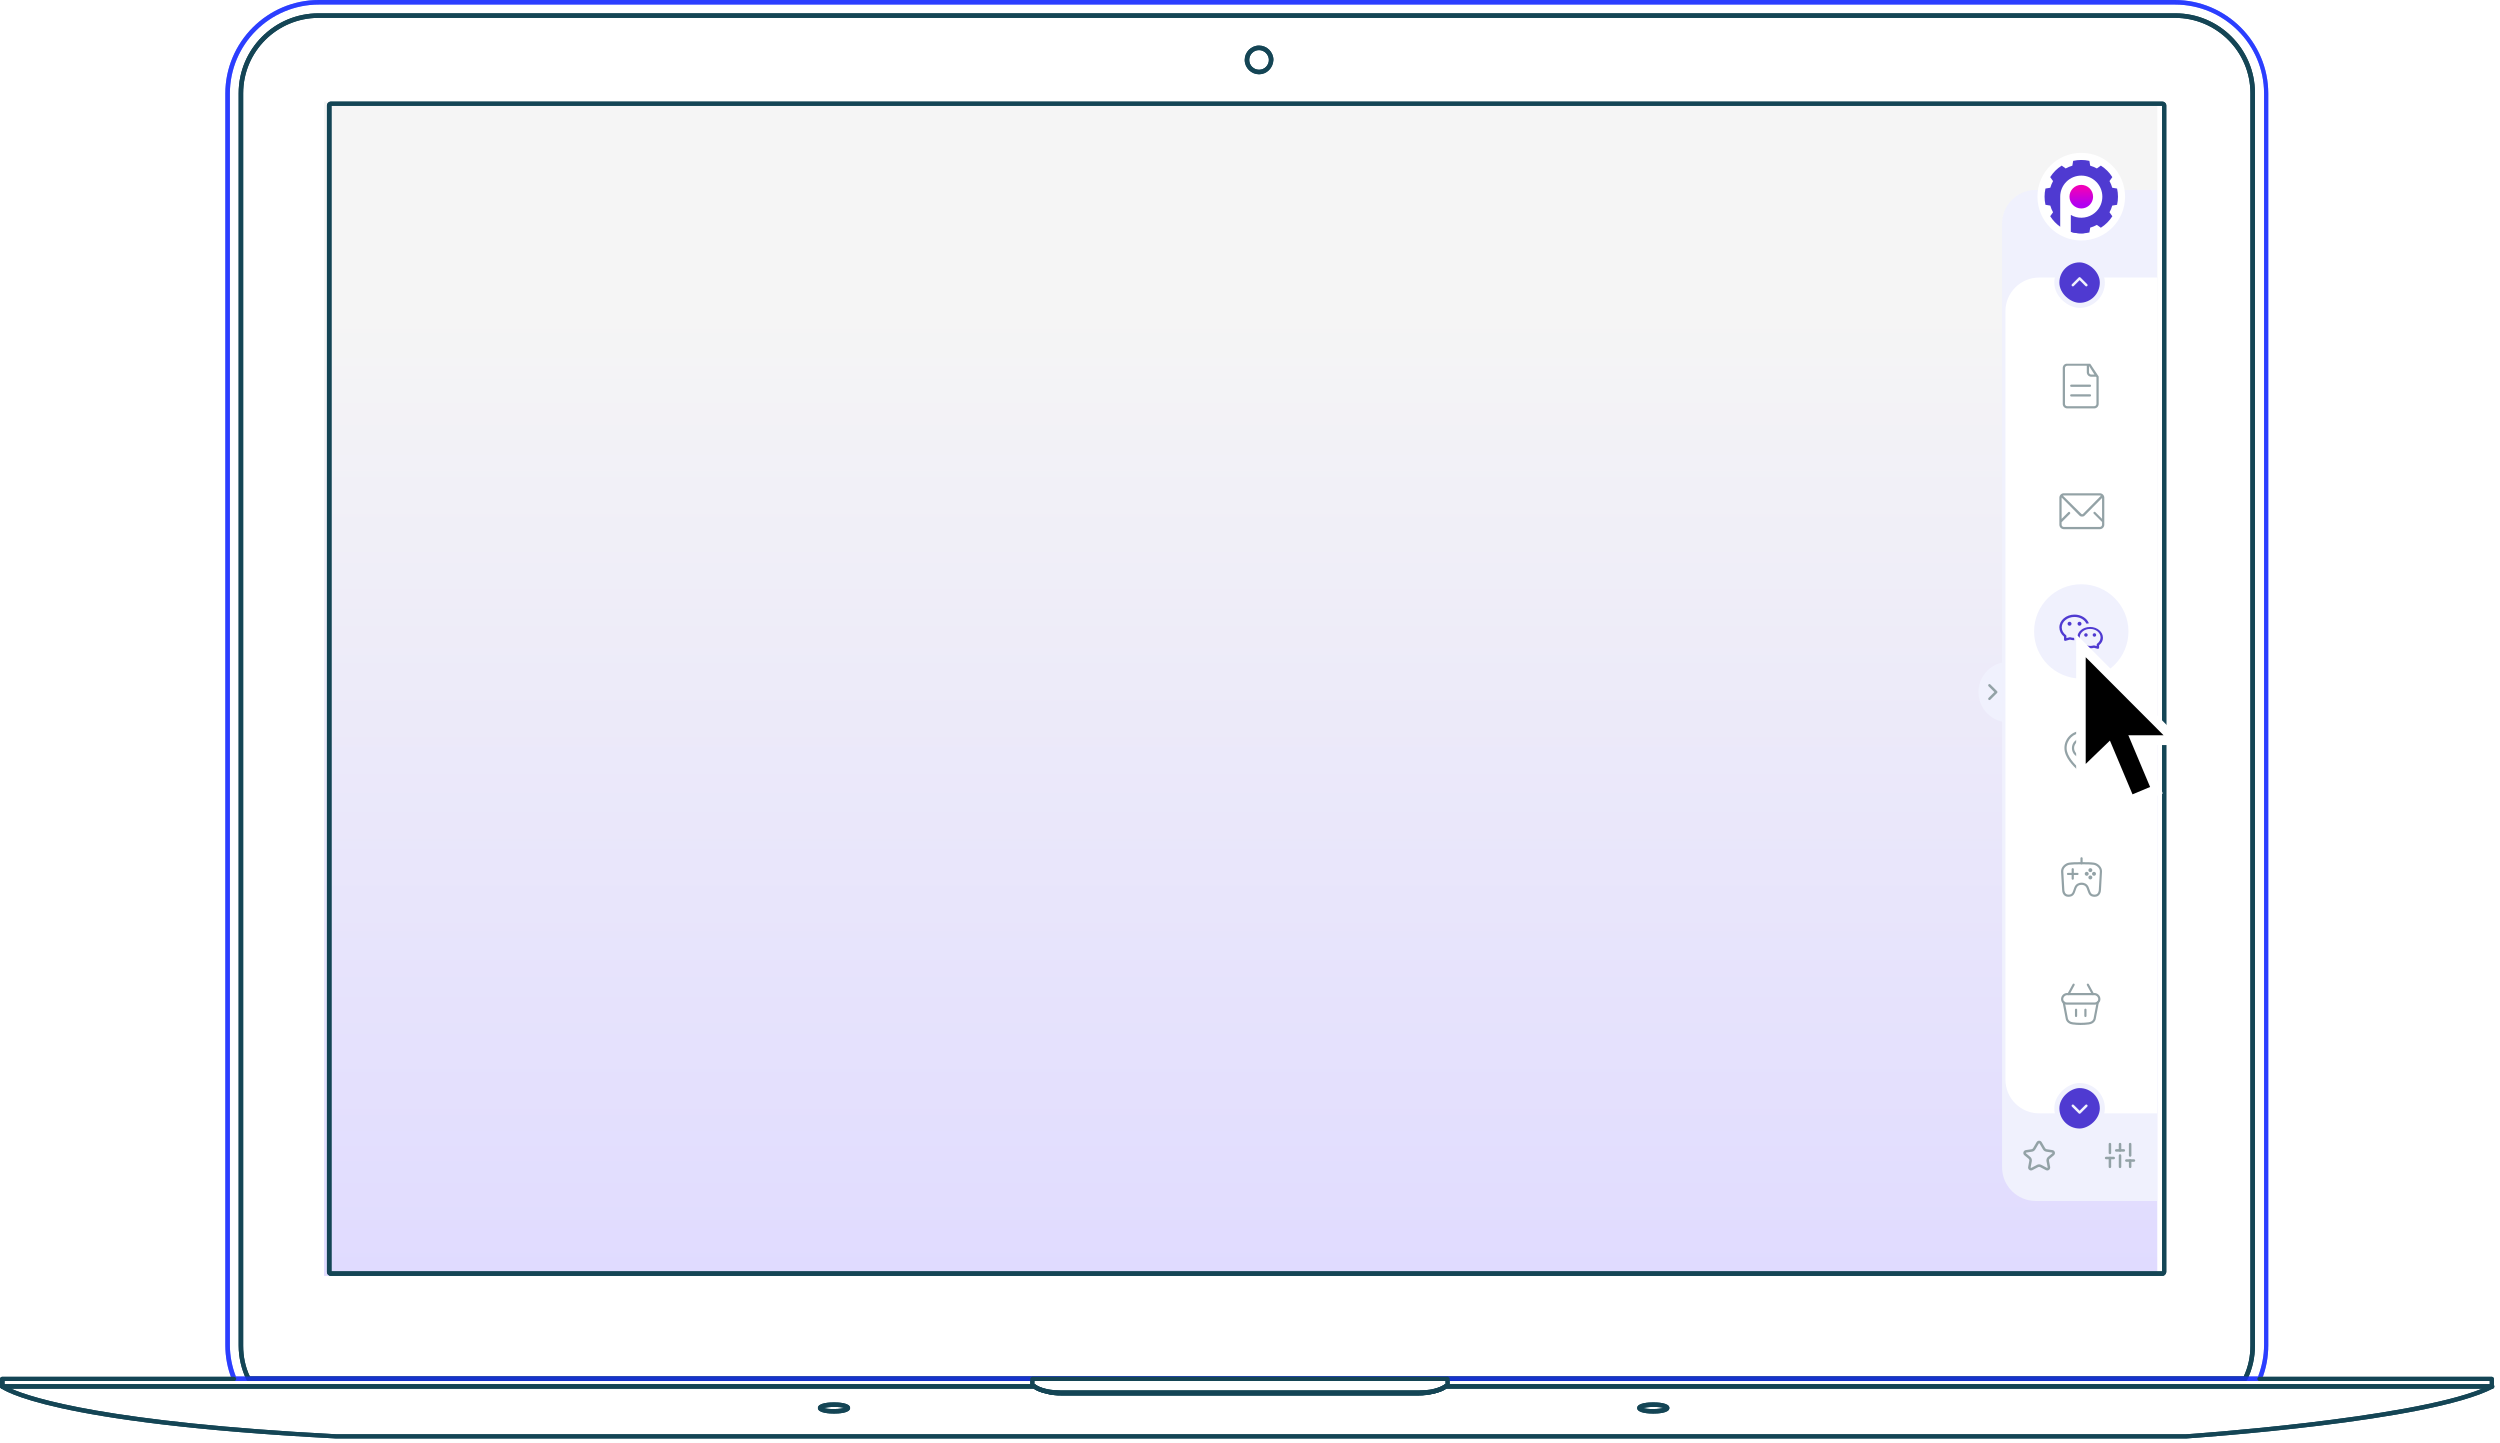
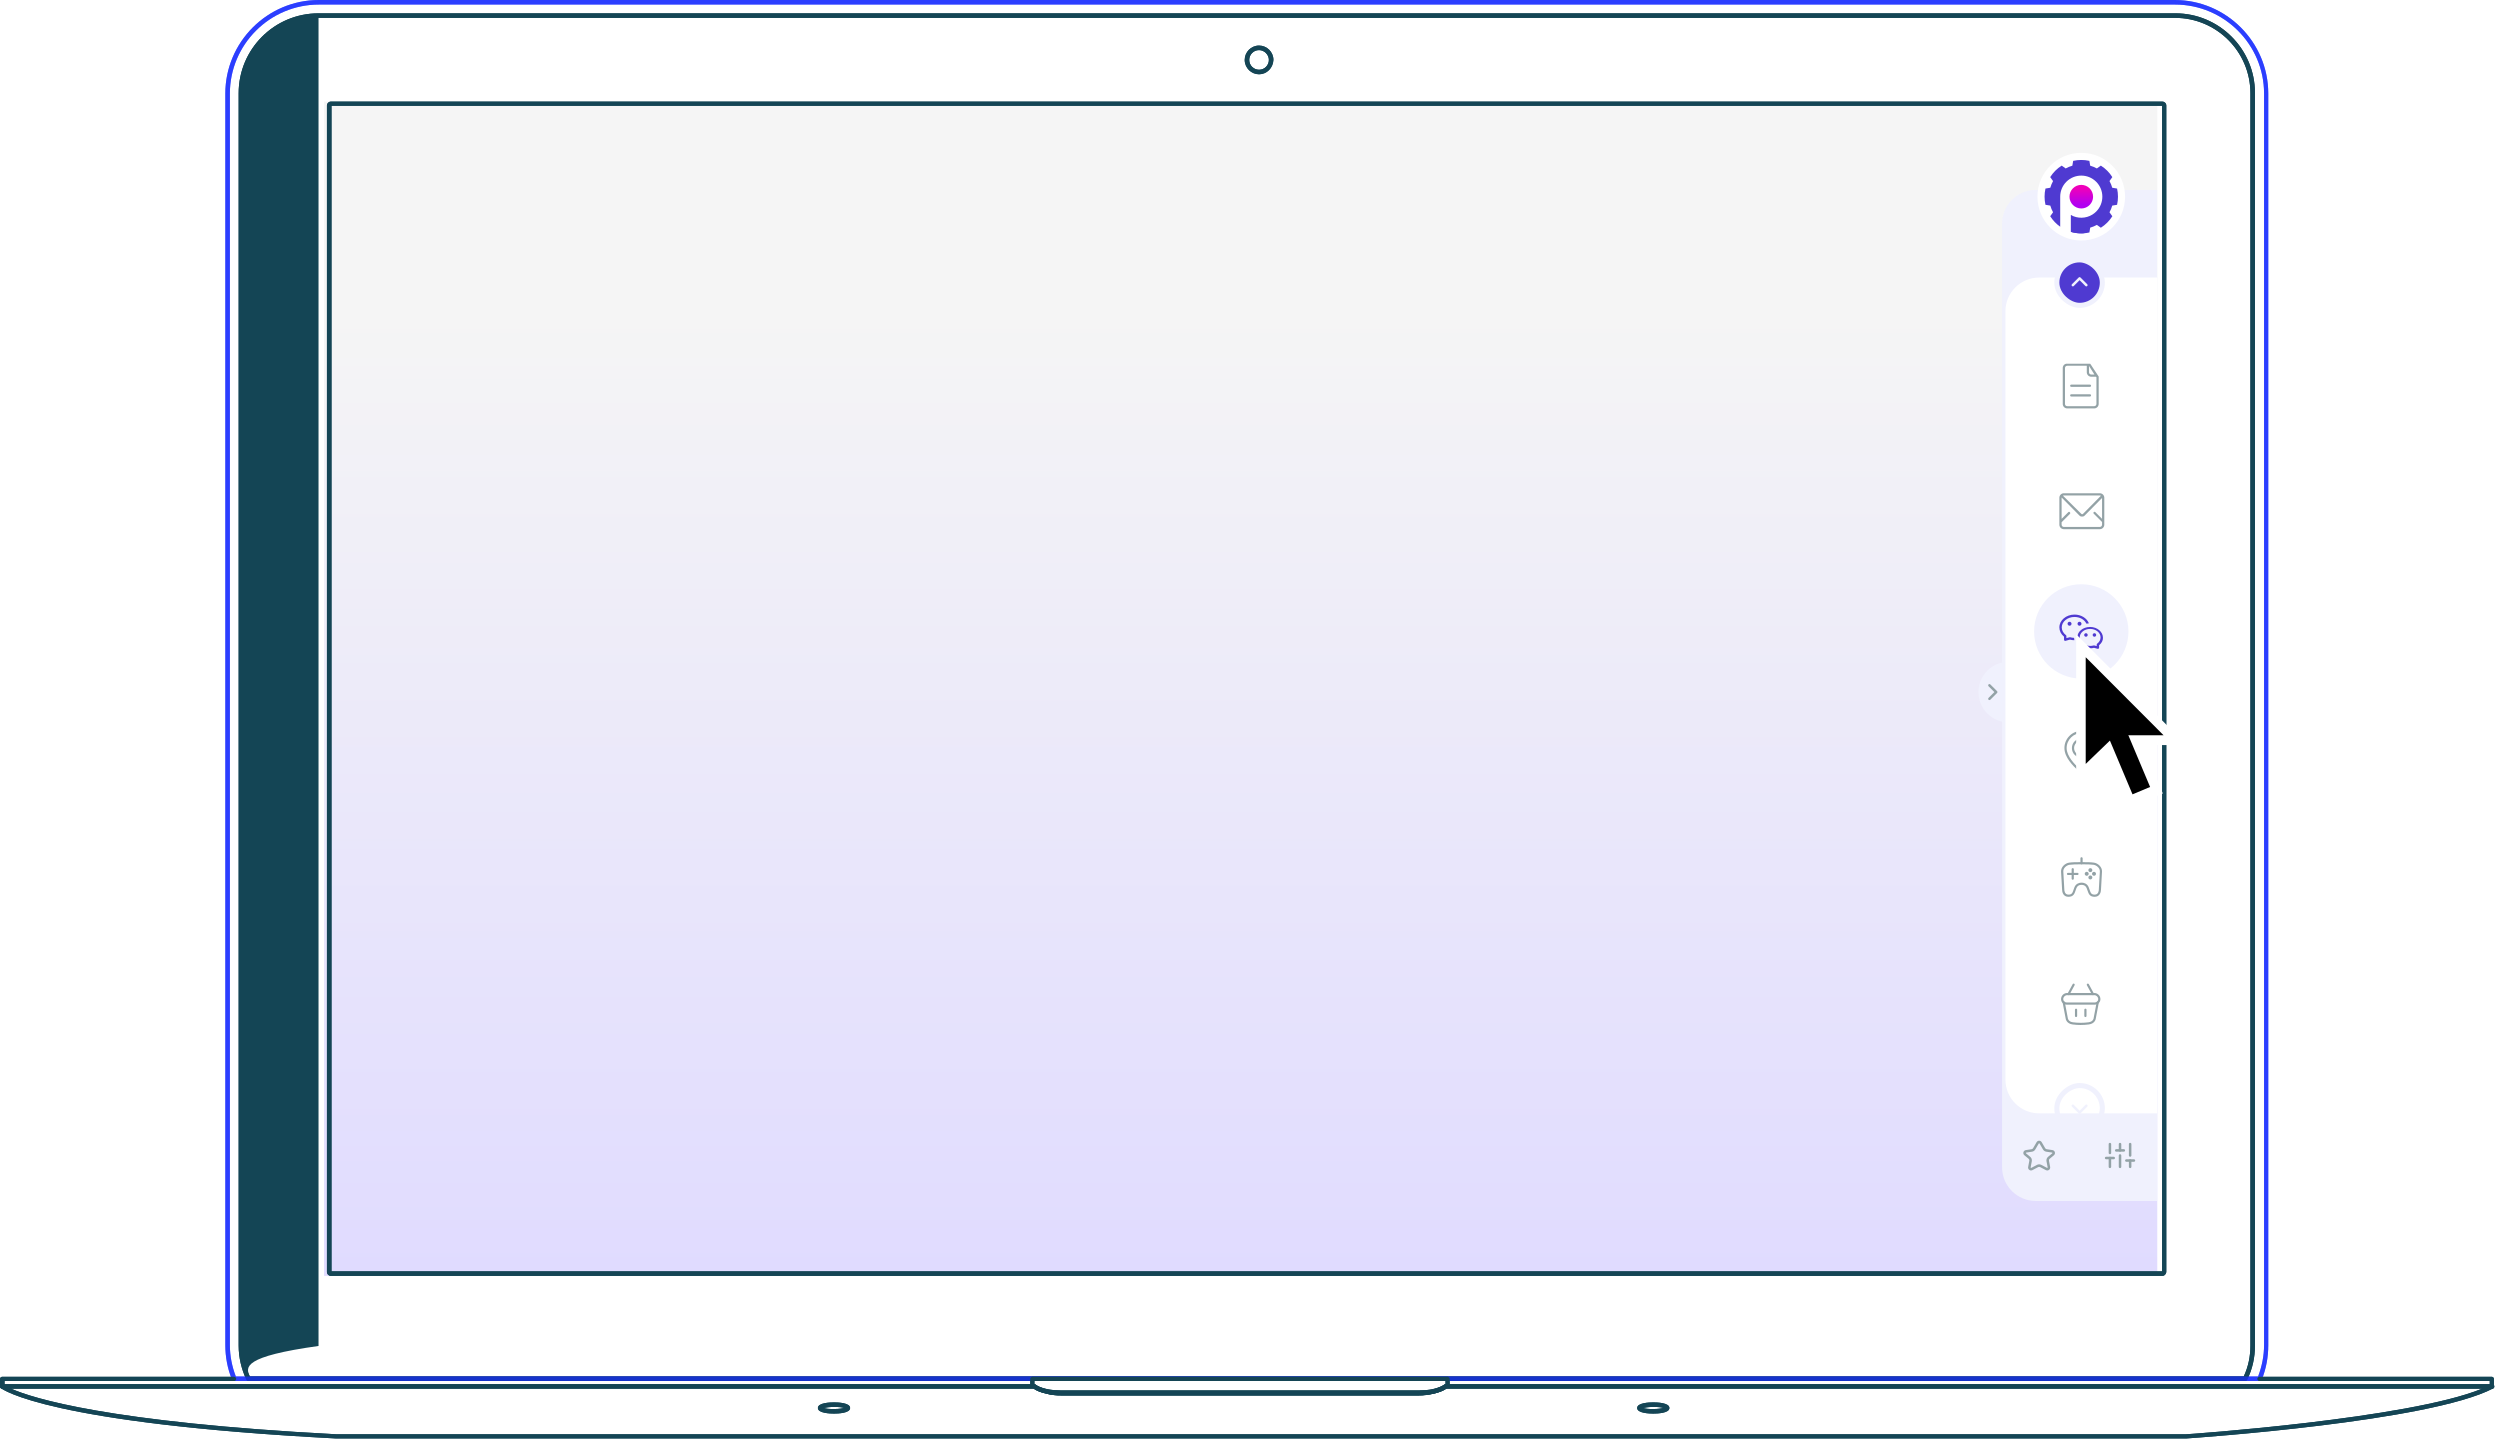
<svg xmlns="http://www.w3.org/2000/svg" width="407" height="235" viewBox="0 0 407 235" fill="none">
  <rect x="52.756" y="16.544" width="298.447" height="191.169" fill="url(#paint0_linear_1426_6567)" />
  <g clip-path="url(#clip0_1426_6567)">
    <path d="M135.775 230.133C135.148 230.133 133.151 230.076 133.151 229.221C133.151 228.365 135.148 228.308 135.775 228.308C136.403 228.308 138.4 228.365 138.4 229.221C138.4 230.076 136.403 230.133 135.775 230.133ZM134.121 229.221C134.463 229.335 134.977 229.392 135.775 229.392C136.574 229.392 137.144 229.278 137.43 229.221C137.087 229.107 136.574 229.049 135.775 229.049C134.977 229.049 134.406 229.164 134.121 229.221Z" fill="#144555" />
-     <path d="M365.509 224.828H40.447C40.333 224.828 40.162 224.771 40.105 224.6C39.306 222.888 38.85 221.006 38.85 219.066V15.175C38.85 7.987 44.669 2.168 51.857 2.168H354.157C361.288 2.168 367.107 7.987 367.107 15.118V219.066C367.107 221.006 366.707 222.831 365.852 224.6C365.795 224.771 365.624 224.828 365.509 224.828ZM40.675 224.086H365.281C366.023 222.489 366.365 220.835 366.365 219.066V15.175C366.365 8.443 360.889 2.91 354.1 2.91H51.857C45.125 2.91 39.592 8.386 39.592 15.175V219.123C39.592 220.835 39.934 222.546 40.675 224.086Z" fill="#144555" />
+     <path d="M365.509 224.828H40.447C40.333 224.828 40.162 224.771 40.105 224.6C39.306 222.888 38.85 221.006 38.85 219.066V15.175C38.85 7.987 44.669 2.168 51.857 2.168H354.157C361.288 2.168 367.107 7.987 367.107 15.118V219.066C367.107 221.006 366.707 222.831 365.852 224.6C365.795 224.771 365.624 224.828 365.509 224.828ZM40.675 224.086H365.281C366.023 222.489 366.365 220.835 366.365 219.066V15.175C366.365 8.443 360.889 2.91 354.1 2.91H51.857V219.123C39.592 220.835 39.934 222.546 40.675 224.086Z" fill="#144555" />
    <path d="M352.046 207.713H53.854C53.512 207.713 53.226 207.428 53.226 207.086V17.172C53.226 16.829 53.512 16.544 53.854 16.544H352.046C352.388 16.544 352.674 16.829 352.674 17.172V207.029C352.674 207.371 352.388 207.713 352.046 207.713ZM53.968 206.972H351.989V17.229H53.968V206.972Z" fill="#144555" />
    <path d="M54.709 234.184C7.816 231.731 0.399 226.197 0.114 225.969C-5.00418e-05 225.912 -0.057 225.741 -5.004e-05 225.569C0.057 225.455 0.171 225.341 0.342 225.341H168.35C168.407 225.341 168.521 225.341 168.578 225.398C168.863 225.627 169.491 225.969 170.689 226.197C171.316 226.311 172.001 226.368 172.743 226.368H230.989C231.731 226.368 232.415 226.311 233.043 226.197C234.184 225.969 234.811 225.627 235.154 225.398C235.211 225.341 235.268 225.341 235.382 225.341H405.728C405.9 225.341 406.014 225.455 406.071 225.627C406.128 225.798 406.014 225.969 405.9 226.026C395.574 231.445 357.523 234.07 355.925 234.184H54.709ZM1.825 226.083C5.305 227.623 17.685 231.56 54.767 233.499H355.868C356.21 233.499 392.094 230.989 404.074 226.083H235.439C235.04 226.368 234.355 226.71 233.157 226.939C232.472 227.053 231.788 227.167 230.989 227.167H172.743C171.944 227.167 171.202 227.11 170.575 226.939C169.377 226.71 168.692 226.368 168.293 226.083H1.825Z" fill="#144555" />
    <path d="M269.155 230.133C268.527 230.133 266.53 230.076 266.53 229.221C266.53 228.365 268.527 228.308 269.155 228.308C269.782 228.308 271.779 228.365 271.779 229.221C271.779 230.076 269.782 230.133 269.155 230.133ZM267.5 229.221C267.842 229.335 268.356 229.392 269.155 229.392C269.953 229.392 270.524 229.278 270.809 229.221C270.467 229.107 269.953 229.049 269.155 229.049C268.356 229.049 267.785 229.164 267.5 229.221Z" fill="#144555" />
    <path d="M367.848 224.828H38.108C37.937 224.828 37.823 224.714 37.766 224.6C37.025 222.774 36.682 220.892 36.682 218.952V15.232C36.682 6.846 43.528 0 51.914 0H354.043C362.429 0 369.275 6.846 369.275 15.232V219.009C369.275 220.949 368.932 222.831 368.191 224.657C368.134 224.714 368.02 224.828 367.848 224.828ZM38.394 224.086H367.62C368.248 222.432 368.59 220.72 368.59 218.952V15.232C368.59 7.245 362.086 0.742 354.1 0.742H51.914C43.927 0.742 37.424 7.245 37.424 15.232V219.009C37.424 220.72 37.766 222.489 38.394 224.086Z" fill="#172BFF" fill-opacity="0.7" />
    <path d="M230.989 227.167H172.743C171.944 227.167 171.202 227.11 170.575 226.939C168.35 226.482 167.837 225.627 167.779 225.57C167.722 225.512 167.722 225.455 167.722 225.398V224.486C167.722 224.314 167.894 224.143 168.065 224.143H235.667C235.838 224.143 236.009 224.314 236.009 224.486V225.398C236.009 225.455 236.009 225.512 235.952 225.57C235.895 225.684 235.382 226.482 233.157 226.939C232.529 227.11 231.788 227.167 230.989 227.167ZM168.407 225.284C168.578 225.455 169.149 225.912 170.689 226.254C171.316 226.368 172.001 226.425 172.743 226.425H230.989C231.731 226.425 232.415 226.368 233.043 226.254C234.583 225.912 235.154 225.455 235.325 225.284V224.828H168.407V225.284Z" fill="#144555" />
    <path d="M0.342 226.083C0.171 226.083 0 225.912 0 225.741V224.486C0 224.314 0.171 224.143 0.342 224.143H38.108C38.279 224.143 38.451 224.314 38.451 224.486C38.451 224.657 38.279 224.828 38.108 224.828H0.742V225.741C0.742 225.912 0.57 226.083 0.342 226.083Z" fill="#144555" />
    <path d="M405.671 226.083C405.5 226.083 405.329 225.912 405.329 225.741V224.828H367.848C367.677 224.828 367.506 224.657 367.506 224.486C367.506 224.314 367.677 224.143 367.848 224.143H405.671C405.843 224.143 406.014 224.314 406.014 224.486V225.741C406.071 225.912 405.9 226.083 405.671 226.083Z" fill="#144555" />
    <path d="M204.975 12.094C203.72 12.094 202.636 11.067 202.636 9.755C202.636 8.5 203.663 7.416 204.975 7.416C206.23 7.416 207.314 8.443 207.314 9.755C207.257 11.067 206.23 12.094 204.975 12.094ZM204.975 8.158C204.062 8.158 203.378 8.9 203.378 9.755C203.378 10.668 204.119 11.353 204.975 11.353C205.888 11.353 206.572 10.611 206.572 9.755C206.572 8.9 205.831 8.158 204.975 8.158Z" fill="#144555" />
  </g>
  <g clip-path="url(#clip1_1426_6567)">
    <path d="M135.775 230.133C135.148 230.133 133.151 230.076 133.151 229.221C133.151 228.365 135.148 228.308 135.775 228.308C136.403 228.308 138.4 228.365 138.4 229.221C138.4 230.076 136.403 230.133 135.775 230.133ZM134.121 229.221C134.463 229.335 134.977 229.392 135.775 229.392C136.574 229.392 137.144 229.278 137.43 229.221C137.087 229.107 136.574 229.049 135.775 229.049C134.977 229.049 134.406 229.164 134.121 229.221Z" fill="#144555" />
    <path d="M365.509 224.828H40.447C40.333 224.828 40.162 224.771 40.105 224.6C39.306 222.888 38.85 221.006 38.85 219.066V15.175C38.85 7.987 44.669 2.168 51.857 2.168H354.157C361.288 2.168 367.107 7.987 367.107 15.118V219.066C367.107 221.006 366.707 222.831 365.852 224.6C365.795 224.771 365.624 224.828 365.509 224.828ZM40.675 224.086H365.281C366.023 222.489 366.365 220.835 366.365 219.066V15.175C366.365 8.443 360.889 2.91 354.1 2.91H51.857C45.125 2.91 39.592 8.386 39.592 15.175V219.123C39.592 220.835 39.934 222.546 40.675 224.086Z" fill="#144555" />
    <path d="M352.046 207.713H53.854C53.512 207.713 53.226 207.428 53.226 207.086V17.172C53.226 16.829 53.512 16.544 53.854 16.544H352.046C352.388 16.544 352.674 16.829 352.674 17.172V207.029C352.674 207.371 352.388 207.713 352.046 207.713ZM53.968 206.972H351.989V17.229H53.968V206.972Z" fill="#144555" />
    <path d="M54.709 234.184C7.816 231.731 0.399 226.197 0.114 225.969C-5.00418e-05 225.912 -0.057 225.741 -5.004e-05 225.569C0.057 225.455 0.171 225.341 0.342 225.341H168.35C168.407 225.341 168.521 225.341 168.578 225.398C168.863 225.627 169.491 225.969 170.689 226.197C171.316 226.311 172.001 226.368 172.743 226.368H230.989C231.731 226.368 232.415 226.311 233.043 226.197C234.184 225.969 234.811 225.627 235.154 225.398C235.211 225.341 235.268 225.341 235.382 225.341H405.728C405.9 225.341 406.014 225.455 406.071 225.627C406.128 225.798 406.014 225.969 405.9 226.026C395.574 231.445 357.523 234.07 355.925 234.184H54.709ZM1.825 226.083C5.305 227.623 17.685 231.56 54.767 233.499H355.868C356.21 233.499 392.094 230.989 404.074 226.083H235.439C235.04 226.368 234.355 226.71 233.157 226.939C232.472 227.053 231.788 227.167 230.989 227.167H172.743C171.944 227.167 171.202 227.11 170.575 226.939C169.377 226.71 168.692 226.368 168.293 226.083H1.825Z" fill="#144555" />
    <path d="M269.155 230.133C268.527 230.133 266.53 230.076 266.53 229.221C266.53 228.365 268.527 228.308 269.155 228.308C269.782 228.308 271.779 228.365 271.779 229.221C271.779 230.076 269.782 230.133 269.155 230.133ZM267.5 229.221C267.842 229.335 268.356 229.392 269.155 229.392C269.953 229.392 270.524 229.278 270.809 229.221C270.467 229.107 269.953 229.049 269.155 229.049C268.356 229.049 267.785 229.164 267.5 229.221Z" fill="#144555" />
    <path d="M367.848 224.828H38.108C37.937 224.828 37.823 224.714 37.766 224.6C37.025 222.774 36.682 220.892 36.682 218.952V15.232C36.682 6.846 43.528 0 51.914 0H354.043C362.429 0 369.275 6.846 369.275 15.232V219.009C369.275 220.949 368.932 222.831 368.191 224.657C368.134 224.714 368.02 224.828 367.848 224.828ZM38.394 224.086H367.62C368.248 222.432 368.59 220.72 368.59 218.952V15.232C368.59 7.245 362.086 0.742 354.1 0.742H51.914C43.927 0.742 37.424 7.245 37.424 15.232V219.009C37.424 220.72 37.766 222.489 38.394 224.086Z" fill="#172BFF" fill-opacity="0.7" />
    <path d="M230.989 227.167H172.743C171.944 227.167 171.202 227.11 170.575 226.939C168.35 226.482 167.837 225.627 167.779 225.57C167.722 225.512 167.722 225.455 167.722 225.398V224.486C167.722 224.314 167.894 224.143 168.065 224.143H235.667C235.838 224.143 236.009 224.314 236.009 224.486V225.398C236.009 225.455 236.009 225.512 235.952 225.57C235.895 225.684 235.382 226.482 233.157 226.939C232.529 227.11 231.788 227.167 230.989 227.167ZM168.407 225.284C168.578 225.455 169.149 225.912 170.689 226.254C171.316 226.368 172.001 226.425 172.743 226.425H230.989C231.731 226.425 232.415 226.368 233.043 226.254C234.583 225.912 235.154 225.455 235.325 225.284V224.828H168.407V225.284Z" fill="#144555" />
    <path d="M0.342 226.083C0.171 226.083 0 225.912 0 225.741V224.486C0 224.314 0.171 224.143 0.342 224.143H38.108C38.279 224.143 38.451 224.314 38.451 224.486C38.451 224.657 38.279 224.828 38.108 224.828H0.742V225.741C0.742 225.912 0.57 226.083 0.342 226.083Z" fill="#144555" />
    <path d="M405.671 226.083C405.5 226.083 405.329 225.912 405.329 225.741V224.828H367.848C367.677 224.828 367.506 224.657 367.506 224.486C367.506 224.314 367.677 224.143 367.848 224.143H405.671C405.843 224.143 406.014 224.314 406.014 224.486V225.741C406.071 225.912 405.9 226.083 405.671 226.083Z" fill="#144555" />
    <path d="M204.975 12.094C203.72 12.094 202.636 11.067 202.636 9.755C202.636 8.5 203.663 7.416 204.975 7.416C206.23 7.416 207.314 8.443 207.314 9.755C207.257 11.067 206.23 12.094 204.975 12.094ZM204.975 8.158C204.062 8.158 203.378 8.9 203.378 9.755C203.378 10.668 204.119 11.353 204.975 11.353C205.888 11.353 206.572 10.611 206.572 9.755C206.572 8.9 205.831 8.158 204.975 8.158Z" fill="#144555" />
    <g filter="url(#filter0_d_1426_6567)">
      <path d="M325.938 36.407C325.938 33.377 328.394 30.92 331.425 30.92H351.176V195.518H331.425C328.394 195.518 325.938 193.062 325.938 190.032V36.407Z" fill="#F0F1FD" />
      <circle cx="327.035" cy="112.671" r="4.938" fill="#F0F1FD" />
      <path d="M326.487 50.672C326.487 47.642 328.943 45.185 331.973 45.185H351.176V181.253H331.973C328.943 181.253 326.487 178.797 326.487 175.767V50.672Z" fill="white" />
      <rect x="0.411" y="0.411" width="7.407" height="7.407" rx="3.703" transform="matrix(4.37114e-08 -1 -1 -4.37114e-08 342.672 50.123)" fill="#4F3AD1" />
      <path fill-rule="evenodd" clip-rule="evenodd" d="M339.8 46.566C339.88 46.485 339.88 46.355 339.8 46.275L338.703 45.177C338.622 45.097 338.492 45.097 338.412 45.177L337.314 46.275C337.234 46.355 337.234 46.485 337.314 46.566C337.395 46.646 337.525 46.646 337.605 46.566L338.557 45.614L339.509 46.566C339.589 46.646 339.72 46.646 339.8 46.566Z" fill="#F0F1FD" />
      <rect x="0.411" y="0.411" width="7.407" height="7.407" rx="3.703" transform="matrix(4.37114e-08 -1 -1 -4.37114e-08 342.672 50.123)" stroke="#F0F1FD" stroke-width="0.823" />
-       <rect x="342.261" y="176.727" width="7.407" height="7.407" rx="3.703" transform="rotate(90 342.261 176.727)" fill="#4F3AD1" />
      <path fill-rule="evenodd" clip-rule="evenodd" d="M339.8 179.873C339.88 179.953 339.88 180.084 339.8 180.164L338.703 181.261C338.622 181.342 338.492 181.342 338.412 181.261L337.314 180.164C337.234 180.084 337.234 179.953 337.314 179.873C337.395 179.793 337.525 179.793 337.605 179.873L338.557 180.825L339.509 179.873C339.589 179.793 339.72 179.793 339.8 179.873Z" fill="#F0F1FD" />
      <rect x="342.261" y="176.727" width="7.407" height="7.407" rx="3.703" transform="rotate(90 342.261 176.727)" stroke="#F0F1FD" stroke-width="0.823" />
      <path fill-rule="evenodd" clip-rule="evenodd" d="M323.735 111.428C323.815 111.347 323.946 111.347 324.026 111.428L325.123 112.525C325.204 112.605 325.204 112.736 325.123 112.816L324.026 113.913C323.946 113.994 323.815 113.994 323.735 113.913C323.655 113.833 323.655 113.703 323.735 113.622L324.687 112.67L323.735 111.719C323.655 111.638 323.655 111.508 323.735 111.428Z" fill="#93A2A6" />
      <path fill-rule="evenodd" clip-rule="evenodd" d="M331.558 185.948C331.743 185.629 332.203 185.629 332.388 185.948L332.955 186.924C333.007 187.014 333.098 187.076 333.2 187.091L334.141 187.234C334.551 187.295 334.695 187.813 334.376 188.078L333.69 188.646C333.594 188.726 333.549 188.851 333.572 188.974L333.764 189.982C333.839 190.377 333.425 190.684 333.069 190.497L332.133 190.004C332.033 189.952 331.913 189.952 331.813 190.004L330.877 190.497C330.522 190.684 330.107 190.377 330.182 189.982L330.374 188.974C330.398 188.851 330.352 188.726 330.256 188.646L329.571 188.078C329.251 187.813 329.395 187.295 329.805 187.234L330.746 187.091C330.849 187.076 330.939 187.014 330.991 186.924L331.558 185.948ZM332.033 186.155C332.006 186.109 331.94 186.109 331.914 186.155L331.347 187.131C331.232 187.329 331.034 187.464 330.807 187.498L329.867 187.64C329.808 187.649 329.787 187.723 329.833 187.761L330.519 188.329C330.73 188.504 330.83 188.781 330.778 189.051L330.586 190.059C330.576 190.116 330.635 190.16 330.686 190.133L331.622 189.64C331.842 189.524 332.105 189.524 332.325 189.64L333.261 190.133C333.312 190.16 333.371 190.116 333.36 190.059L333.168 189.051C333.117 188.781 333.216 188.504 333.428 188.329L334.113 187.761C334.159 187.723 334.138 187.649 334.08 187.64L333.139 187.498C332.913 187.464 332.714 187.329 332.599 187.131L332.033 186.155Z" fill="#93A2A6" />
      <g clip-path="url(#clip2_1426_6567)">
        <path d="M343.495 189.963V188.523" stroke="#93A2A6" stroke-width="0.411" stroke-linecap="round" stroke-linejoin="round" />
        <path d="M343.495 187.7V186.26" stroke="#93A2A6" stroke-width="0.411" stroke-linecap="round" stroke-linejoin="round" />
        <path d="M345.141 189.963V188.111" stroke="#93A2A6" stroke-width="0.411" stroke-linecap="round" stroke-linejoin="round" />
        <path d="M345.141 187.288V186.26" stroke="#93A2A6" stroke-width="0.411" stroke-linecap="round" stroke-linejoin="round" />
        <path d="M346.787 189.963V188.934" stroke="#93A2A6" stroke-width="0.411" stroke-linecap="round" stroke-linejoin="round" />
        <path d="M346.787 188.111V186.26" stroke="#93A2A6" stroke-width="0.411" stroke-linecap="round" stroke-linejoin="round" />
        <path d="M342.878 188.523H344.112" stroke="#93A2A6" stroke-width="0.411" stroke-linecap="round" stroke-linejoin="round" />
        <path d="M344.524 187.288H345.758" stroke="#93A2A6" stroke-width="0.411" stroke-linecap="round" stroke-linejoin="round" />
        <path d="M346.17 188.934H347.404" stroke="#93A2A6" stroke-width="0.411" stroke-linecap="round" stroke-linejoin="round" />
      </g>
      <circle cx="338.831" cy="102.795" r="7.681" fill="#F0F1FD" />
      <g clip-path="url(#clip3_1426_6567)">
        <path d="M340.386 59.359C340.386 59.323 340.386 59.323 340.386 59.359C340.313 59.286 340.313 59.25 340.276 59.213H340.24C340.203 59.213 340.13 59.213 340.093 59.213C340.093 59.213 340.093 59.213 340.057 59.213H336.545C336.143 59.176 335.814 59.506 335.814 59.908V65.76C335.814 66.163 336.143 66.492 336.545 66.492H340.935C341.337 66.492 341.666 66.163 341.666 65.76V61.298C340.313 59.25 341.556 61.152 340.386 59.359ZM340.093 59.579L340.971 60.969H340.459C340.24 60.969 340.093 60.822 340.093 60.603V59.579ZM341.3 65.76C341.3 65.98 341.117 66.126 340.935 66.126H336.545C336.326 66.126 336.18 65.98 336.18 65.76V59.908C336.18 59.688 336.362 59.542 336.545 59.542H339.728V60.603C339.728 61.005 340.057 61.334 340.459 61.334H341.227C341.264 61.371 341.264 61.371 341.3 61.408V65.76ZM340.24 62.615H337.204C337.094 62.615 337.021 62.688 337.021 62.798C337.021 62.907 337.094 62.98 337.204 62.98H340.24C340.349 62.98 340.423 62.907 340.423 62.798C340.423 62.688 340.349 62.615 340.24 62.615ZM340.24 64.188H337.204C337.094 64.188 337.021 64.261 337.021 64.37C337.021 64.48 337.094 64.553 337.204 64.553H340.24C340.349 64.553 340.423 64.48 340.423 64.37C340.423 64.261 340.349 64.188 340.24 64.188Z" fill="#93A2A6" />
      </g>
      <g clip-path="url(#clip4_1426_6567)">
        <path d="M341.849 80.3H335.997C335.594 80.3 335.265 80.629 335.265 81.031V85.42C335.265 85.823 335.594 86.152 335.997 86.152H341.849C342.251 86.152 342.581 85.823 342.581 85.42V81.031C342.581 80.629 342.251 80.3 341.849 80.3ZM341.849 80.665C341.922 80.665 341.959 80.702 342.032 80.702L339.106 83.665C339.033 83.738 338.923 83.738 338.85 83.665L335.85 80.702C335.887 80.665 335.96 80.665 335.997 80.665H341.849ZM341.849 85.786H335.997C335.777 85.786 335.631 85.603 335.631 85.42V85.018L336.984 83.665C337.057 83.591 337.057 83.482 336.984 83.409C336.911 83.299 336.801 83.299 336.728 83.372L335.631 84.469V81.031V80.995L338.557 83.957C338.667 84.067 338.813 84.104 338.959 84.104C339.106 84.104 339.252 84.067 339.362 83.957L342.215 81.068V84.469L341.118 83.372C341.044 83.299 340.935 83.299 340.861 83.372C340.788 83.445 340.788 83.555 340.861 83.628L342.215 84.981V85.42C342.215 85.603 342.069 85.786 341.849 85.786Z" fill="#93A2A6" />
      </g>
      <g filter="url(#filter1_d_1426_6567)">
        <circle cx="338.831" cy="32.018" r="7.133" fill="white" />
      </g>
      <path d="M343.875 33.47C343.767 33.849 343.616 34.213 343.426 34.558L343.888 35.205C343.411 35.959 342.773 36.597 342.019 37.074L341.372 36.612C341.027 36.802 340.663 36.953 340.285 37.061L340.154 37.846C339.878 37.909 339.599 37.951 339.317 37.974C339.157 37.987 338.995 37.993 338.831 37.993C338.261 37.994 337.692 37.913 337.145 37.752V35.006C338.227 35.617 339.574 35.593 340.637 34.936C340.862 34.797 341.071 34.632 341.258 34.444C342.596 33.106 342.596 30.929 341.258 29.591C339.92 28.253 337.743 28.253 336.405 29.591C335.736 30.26 335.401 31.139 335.401 32.018V36.911C334.752 36.455 334.199 35.875 333.775 35.204L334.237 34.557C334.047 34.213 333.896 33.848 333.788 33.47L333.002 33.34C332.807 32.469 332.807 31.566 333.002 30.696L333.788 30.565C333.896 30.187 334.047 29.822 334.237 29.478L333.775 28.831C334.252 28.077 334.89 27.438 335.644 26.962L336.291 27.424C336.636 27.233 337 27.082 337.379 26.974L337.51 26.189C338.38 25.993 339.283 25.993 340.153 26.189L340.284 26.974C340.662 27.082 341.027 27.233 341.371 27.424L342.018 26.962C342.772 27.438 343.411 28.076 343.887 28.831L343.426 29.477C343.616 29.822 343.767 30.187 343.875 30.565L344.66 30.696C344.856 31.566 344.856 32.469 344.66 33.34L343.875 33.47Z" fill="#4F3AD1" />
      <path d="M339.317 37.974C339.157 37.986 338.995 37.993 338.831 37.993C338.26 37.994 337.692 37.912 337.145 37.752V35.006L339.317 37.974Z" fill="#4F3AD1" />
      <path d="M338.831 30.097C339.89 30.097 340.752 30.959 340.752 32.018C340.752 32.166 340.735 32.314 340.7 32.458C340.501 33.305 339.739 33.938 338.831 33.938C337.773 33.938 336.911 33.076 336.911 32.018C336.911 30.959 337.773 30.097 338.831 30.097Z" fill="url(#paint1_linear_1426_6567)" />
      <path fill-rule="evenodd" clip-rule="evenodd" d="M339.665 101.516C339.665 101.516 339.685 101.536 339.698 101.533C339.811 101.511 339.926 101.494 340.038 101.484C340.047 101.484 340.055 101.478 340.06 101.47C340.06 101.467 340.066 101.459 340.06 101.448C339.718 100.614 338.782 100.052 337.731 100.052C336.371 100.052 335.265 100.99 335.265 102.139C335.265 102.707 335.528 103.239 336.009 103.637L336.022 103.648V104.142C336.022 104.202 336.05 104.26 336.099 104.295C336.148 104.331 336.212 104.345 336.269 104.328L336.98 104.131H336.988C337.221 104.197 337.465 104.227 337.709 104.23C337.682 104.112 337.668 103.988 337.663 103.867C337.663 103.851 337.649 103.84 337.635 103.84C337.43 103.832 337.227 103.799 337.035 103.744C336.999 103.733 336.963 103.733 336.928 103.744L336.412 103.887V103.555C336.412 103.494 336.382 103.437 336.332 103.398C335.902 103.077 335.652 102.619 335.652 102.142C335.652 101.204 336.585 100.441 337.729 100.441C338.585 100.441 339.342 100.864 339.66 101.516H339.665Z" fill="#4F3AD1" />
      <path fill-rule="evenodd" clip-rule="evenodd" d="M336.598 101.547C336.598 101.725 336.744 101.87 336.922 101.87C337.1 101.87 337.246 101.725 337.246 101.547C337.246 101.368 337.1 101.223 336.922 101.223C336.744 101.223 336.598 101.368 336.598 101.547Z" fill="#4F3AD1" />
      <path fill-rule="evenodd" clip-rule="evenodd" d="M338.22 101.547C338.22 101.725 338.365 101.87 338.543 101.87C338.722 101.87 338.867 101.725 338.867 101.547C338.867 101.368 338.722 101.223 338.543 101.223C338.365 101.223 338.22 101.368 338.22 101.547Z" fill="#4F3AD1" />
      <path fill-rule="evenodd" clip-rule="evenodd" d="M339.591 103.088C339.435 103.088 339.306 103.214 339.306 103.373C339.306 103.533 339.432 103.659 339.591 103.659C339.75 103.659 339.877 103.533 339.877 103.373C339.877 103.214 339.75 103.088 339.591 103.088Z" fill="#4F3AD1" />
      <path fill-rule="evenodd" clip-rule="evenodd" d="M340.971 103.088C340.815 103.088 340.686 103.214 340.686 103.373C340.686 103.533 340.812 103.659 340.971 103.659C341.13 103.659 341.257 103.533 341.257 103.373C341.257 103.214 341.13 103.088 340.971 103.088Z" fill="#4F3AD1" />
      <path fill-rule="evenodd" clip-rule="evenodd" d="M340.274 102.068C339.106 102.068 338.19 102.817 338.19 103.774C338.19 104.731 339.125 105.546 340.277 105.546C340.488 105.546 340.697 105.519 340.894 105.467H340.914L341.487 105.626C341.545 105.642 341.608 105.631 341.657 105.593C341.706 105.557 341.734 105.499 341.734 105.439V105.044L341.745 105.033C342.159 104.685 342.362 104.292 342.362 103.84C342.362 102.863 341.427 102.068 340.274 102.068ZM341.421 104.794C341.372 104.83 341.344 104.89 341.344 104.951V105.184L340.955 105.077C340.919 105.066 340.883 105.066 340.848 105.077C340.664 105.132 340.472 105.157 340.274 105.157C339.339 105.157 338.576 104.537 338.576 103.771C338.576 103.006 339.339 102.386 340.274 102.386C341.21 102.386 341.973 103.006 341.973 103.771C341.973 104.158 341.772 104.531 341.418 104.792L341.421 104.794Z" fill="#4F3AD1" />
      <path d="M338.892 123.369C338.017 123.369 337.306 122.659 337.306 121.784C337.306 120.909 338.017 120.198 338.892 120.198C339.767 120.198 340.477 120.909 340.477 121.784C340.477 122.659 339.767 123.369 338.892 123.369ZM338.892 120.555C338.214 120.555 337.663 121.106 337.663 121.784C337.663 122.461 338.214 123.013 338.892 123.013C339.569 123.013 340.121 122.461 340.121 121.784C340.121 121.106 339.569 120.555 338.892 120.555Z" fill="#93A2A6" />
      <path d="M338.892 125.836C338.768 125.836 338.656 125.786 338.568 125.699C338.489 125.616 338.387 125.52 338.269 125.408C337.506 124.678 336.088 123.323 336.088 121.781C336.088 120.239 337.345 118.98 338.889 118.98C340.434 118.98 341.69 120.237 341.69 121.781C341.69 123.326 340.272 124.678 339.509 125.408C339.394 125.518 339.292 125.616 339.21 125.699C339.125 125.786 339.01 125.836 338.886 125.836H338.892ZM338.892 119.34C337.545 119.34 336.448 120.437 336.448 121.784C336.448 123.131 337.794 124.459 338.519 125.153C338.639 125.268 338.744 125.367 338.826 125.452C338.862 125.49 338.925 125.49 338.96 125.452C339.043 125.367 339.147 125.268 339.268 125.153C339.992 124.461 341.339 123.172 341.339 121.784C341.339 120.396 340.241 119.34 338.895 119.34H338.892Z" fill="#93A2A6" />
      <path d="M337.44 143.223C337.341 143.223 337.261 143.143 337.261 143.044V141.508C337.261 141.409 337.341 141.33 337.44 141.33C337.538 141.33 337.618 141.409 337.618 141.508V143.044C337.618 143.143 337.538 143.223 337.44 143.223Z" fill="#93A2A6" />
      <path d="M338.874 140.713C338.776 140.713 338.696 140.633 338.696 140.534V139.733C338.696 139.634 338.776 139.555 338.874 139.555C338.973 139.555 339.053 139.634 339.053 139.733V140.534C339.053 140.633 338.973 140.713 338.874 140.713Z" fill="#93A2A6" />
      <path d="M338.208 142.455H336.674C336.575 142.455 336.496 142.375 336.496 142.276C336.496 142.177 336.575 142.098 336.674 142.098H338.21C338.309 142.098 338.389 142.177 338.389 142.276C338.389 142.375 338.309 142.455 338.21 142.455H338.208Z" fill="#93A2A6" />
      <path fill-rule="evenodd" clip-rule="evenodd" d="M339.985 141.662C339.985 141.84 340.131 141.986 340.309 141.986C340.487 141.986 340.633 141.84 340.633 141.662C340.633 141.484 340.487 141.338 340.309 141.338C340.131 141.338 339.985 141.484 339.985 141.662Z" fill="#93A2A6" />
      <path fill-rule="evenodd" clip-rule="evenodd" d="M340.581 142.254C340.581 142.433 340.726 142.578 340.904 142.578C341.083 142.578 341.228 142.433 341.228 142.254C341.228 142.076 341.083 141.931 340.904 141.931C340.726 141.931 340.581 142.076 340.581 142.254Z" fill="#93A2A6" />
      <path fill-rule="evenodd" clip-rule="evenodd" d="M339.393 142.254C339.393 142.433 339.538 142.578 339.716 142.578C339.895 142.578 340.04 142.433 340.04 142.254C340.04 142.076 339.895 141.931 339.716 141.931C339.538 141.931 339.393 142.076 339.393 142.254Z" fill="#93A2A6" />
      <path fill-rule="evenodd" clip-rule="evenodd" d="M339.985 142.85C339.985 143.028 340.131 143.173 340.309 143.173C340.487 143.173 340.633 143.028 340.633 142.85C340.633 142.671 340.487 142.526 340.309 142.526C340.131 142.526 339.985 142.671 339.985 142.85Z" fill="#93A2A6" />
      <path d="M341.02 146.002C340.194 146.002 340.029 145.513 339.837 144.945C339.799 144.833 339.76 144.715 339.711 144.592C339.571 144.229 339.294 144.109 339.077 144.07L338.915 144.057C338.915 144.057 338.896 144.057 338.872 144.057C338.855 144.057 338.839 144.057 338.836 144.057L338.649 144.073C338.435 144.117 338.172 144.243 338.04 144.589C337.994 144.712 337.953 144.83 337.914 144.943C337.722 145.511 337.558 145.999 336.732 145.999C335.906 145.999 335.711 145.245 335.711 144.847C335.711 144.847 335.582 142.578 335.541 141.906C335.5 141.154 336.202 140.526 336.863 140.436C337.39 140.361 337.98 140.356 338.817 140.356H338.935C339.774 140.356 340.361 140.361 340.888 140.436C341.546 140.526 342.251 141.154 342.207 141.906C342.169 142.578 342.04 144.858 342.04 144.858C342.04 145.247 341.826 145.999 341.02 145.999V146.002ZM338.995 143.7C339.267 143.719 339.804 143.84 340.046 144.463C340.095 144.592 340.136 144.715 340.177 144.83C340.361 145.371 340.452 145.645 341.022 145.645C341.662 145.645 341.686 144.932 341.686 144.849C341.686 144.841 341.815 142.559 341.856 141.887C341.889 141.3 341.288 140.852 340.844 140.789C340.339 140.718 339.763 140.713 338.94 140.713H338.822C337.975 140.713 337.423 140.718 336.918 140.789C336.471 140.852 335.87 141.3 335.906 141.887C335.944 142.559 336.073 144.839 336.073 144.839C336.073 144.929 336.098 145.645 336.737 145.645C337.308 145.645 337.398 145.373 337.582 144.83C337.621 144.715 337.662 144.592 337.714 144.463C337.953 143.843 338.49 143.722 338.765 143.7V143.695H339.003V143.7H338.995Z" fill="#93A2A6" />
      <path d="M341.051 163.556H336.437C335.943 163.556 335.539 163.153 335.539 162.659C335.539 162.107 335.989 161.657 336.541 161.657H340.947C341.498 161.657 341.948 162.107 341.948 162.659C341.948 163.153 341.545 163.556 341.051 163.556ZM336.541 162.014C336.184 162.014 335.896 162.302 335.896 162.659C335.896 162.958 336.138 163.199 336.437 163.199H341.051C341.35 163.199 341.591 162.958 341.591 162.659C341.591 162.302 341.303 162.014 340.947 162.014H336.541Z" fill="#93A2A6" />
      <path d="M336.758 162.014C336.73 162.014 336.7 162.009 336.672 161.992C336.585 161.946 336.555 161.836 336.601 161.751L337.43 160.223C337.476 160.135 337.586 160.105 337.671 160.151C337.759 160.198 337.789 160.308 337.742 160.393L336.914 161.921C336.881 161.981 336.821 162.014 336.758 162.014Z" fill="#93A2A6" />
      <path d="M340.73 162.014C340.667 162.014 340.606 161.981 340.573 161.921L339.745 160.393C339.698 160.305 339.731 160.198 339.816 160.152C339.904 160.105 340.011 160.138 340.058 160.223L340.886 161.751C340.933 161.839 340.9 161.946 340.815 161.992C340.787 162.006 340.76 162.014 340.73 162.014Z" fill="#93A2A6" />
      <path d="M337.981 165.578C337.882 165.578 337.803 165.498 337.803 165.399V164.387C337.803 164.288 337.882 164.209 337.981 164.209C338.08 164.209 338.159 164.288 338.159 164.387V165.399C338.159 165.498 338.08 165.578 337.981 165.578Z" fill="#93A2A6" />
      <path d="M339.506 165.578C339.407 165.578 339.328 165.498 339.328 165.399V164.387C339.328 164.288 339.407 164.209 339.506 164.209C339.605 164.209 339.685 164.288 339.685 164.387V165.399C339.685 165.498 339.605 165.578 339.506 165.578Z" fill="#93A2A6" />
      <path d="M338.744 166.87C338.296 166.87 337.849 166.84 337.416 166.782C336.442 166.65 336.31 165.912 336.305 165.882L335.803 163.243C335.784 163.147 335.847 163.054 335.945 163.035C336.041 163.015 336.135 163.079 336.154 163.177L336.656 165.819C336.661 165.844 336.757 166.332 337.465 166.428C338.302 166.543 339.188 166.543 340.025 166.428C340.741 166.329 340.831 165.83 340.831 165.825L341.333 163.177C341.353 163.081 341.446 163.015 341.542 163.035C341.638 163.054 341.701 163.147 341.684 163.243L341.182 165.885C341.177 165.912 341.048 166.648 340.071 166.779C339.638 166.84 339.191 166.867 338.744 166.867V166.87Z" fill="#93A2A6" />
    </g>
  </g>
  <g filter="url(#filter2_d_1426_6567)">
    <path fill-rule="evenodd" clip-rule="evenodd" d="M338 124.127V99.257L356 117.3H345.47L344.831 117.493L338 124.127Z" fill="white" />
    <path fill-rule="evenodd" clip-rule="evenodd" d="M352.107 125.174L346.509 127.558L339.238 110.337L344.962 107.926L352.107 125.174Z" fill="white" />
    <path fill-rule="evenodd" clip-rule="evenodd" d="M350.037 124.117L347.173 125.319L342.359 113.867L345.218 112.664L350.037 124.117Z" fill="black" />
    <path fill-rule="evenodd" clip-rule="evenodd" d="M339.553 102.995V120.369L344.163 115.918L344.828 115.702H352.232L339.553 102.995Z" fill="black" />
  </g>
  <defs>
    <filter id="filter0_d_1426_6567" x="311" y="14.885" width="50.176" height="190.633" filterUnits="userSpaceOnUse" color-interpolation-filters="sRGB">
      <feFlood flood-opacity="0" result="BackgroundImageFix" />
      <feColorMatrix in="SourceAlpha" type="matrix" values="0 0 0 0 0 0 0 0 0 0 0 0 0 0 0 0 0 0 127 0" result="hardAlpha" />
      <feOffset />
      <feGaussianBlur stdDeviation="5" />
      <feComposite in2="hardAlpha" operator="out" />
      <feColorMatrix type="matrix" values="0 0 0 0 0 0 0 0 0 0 0 0 0 0 0 0 0 0 0.2 0" />
      <feBlend mode="normal" in2="BackgroundImageFix" result="effect1_dropShadow_1426_6567" />
      <feBlend mode="normal" in="SourceGraphic" in2="effect1_dropShadow_1426_6567" result="shape" />
    </filter>
    <filter id="filter1_d_1426_6567" x="328.956" y="22.142" width="19.752" height="19.752" filterUnits="userSpaceOnUse" color-interpolation-filters="sRGB">
      <feFlood flood-opacity="0" result="BackgroundImageFix" />
      <feColorMatrix in="SourceAlpha" type="matrix" values="0 0 0 0 0 0 0 0 0 0 0 0 0 0 0 0 0 0 127 0" result="hardAlpha" />
      <feOffset />
      <feGaussianBlur stdDeviation="1.372" />
      <feComposite in2="hardAlpha" operator="out" />
      <feColorMatrix type="matrix" values="0 0 0 0 0 0 0 0 0 0 0 0 0 0 0 0 0 0 0.25 0" />
      <feBlend mode="normal" in2="BackgroundImageFix" result="effect1_dropShadow_1426_6567" />
      <feBlend mode="normal" in="SourceGraphic" in2="effect1_dropShadow_1426_6567" result="shape" />
    </filter>
    <filter id="filter2_d_1426_6567" x="334" y="99.257" width="26" height="36.301" filterUnits="userSpaceOnUse" color-interpolation-filters="sRGB">
      <feFlood flood-opacity="0" result="BackgroundImageFix" />
      <feColorMatrix in="SourceAlpha" type="matrix" values="0 0 0 0 0 0 0 0 0 0 0 0 0 0 0 0 0 0 127 0" result="hardAlpha" />
      <feOffset dy="4" />
      <feGaussianBlur stdDeviation="2" />
      <feComposite in2="hardAlpha" operator="out" />
      <feColorMatrix type="matrix" values="0 0 0 0 0 0 0 0 0 0 0 0 0 0 0 0 0 0 0.25 0" />
      <feBlend mode="normal" in2="BackgroundImageFix" result="effect1_dropShadow_1426_6567" />
      <feBlend mode="normal" in="SourceGraphic" in2="effect1_dropShadow_1426_6567" result="shape" />
    </filter>
    <linearGradient id="paint0_linear_1426_6567" x1="201.98" y1="50.497" x2="201.98" y2="207.713" gradientUnits="userSpaceOnUse">
      <stop stop-color="#F5F5F5" />
      <stop offset="1" stop-color="#E0DBFF" />
    </linearGradient>
    <linearGradient id="paint1_linear_1426_6567" x1="338.511" y1="30.657" x2="338.511" y2="33.298" gradientUnits="userSpaceOnUse">
      <stop stop-color="#EF00BA" />
      <stop offset="1" stop-color="#B200F1" />
    </linearGradient>
    <clipPath id="clip0_1426_6567">
      <rect width="406.071" height="234.184" fill="white" />
    </clipPath>
    <clipPath id="clip1_1426_6567">
      <rect width="406.071" height="234.184" fill="white" />
    </clipPath>
    <clipPath id="clip2_1426_6567">
      <rect width="4.938" height="4.938" fill="white" transform="translate(342.672 185.642)" />
    </clipPath>
    <clipPath id="clip3_1426_6567">
      <rect width="5.852" height="7.315" fill="white" transform="translate(335.814 59.176)" />
    </clipPath>
    <clipPath id="clip4_1426_6567">
      <rect width="7.315" height="5.852" fill="white" transform="translate(335.265 80.3)" />
    </clipPath>
  </defs>
</svg>